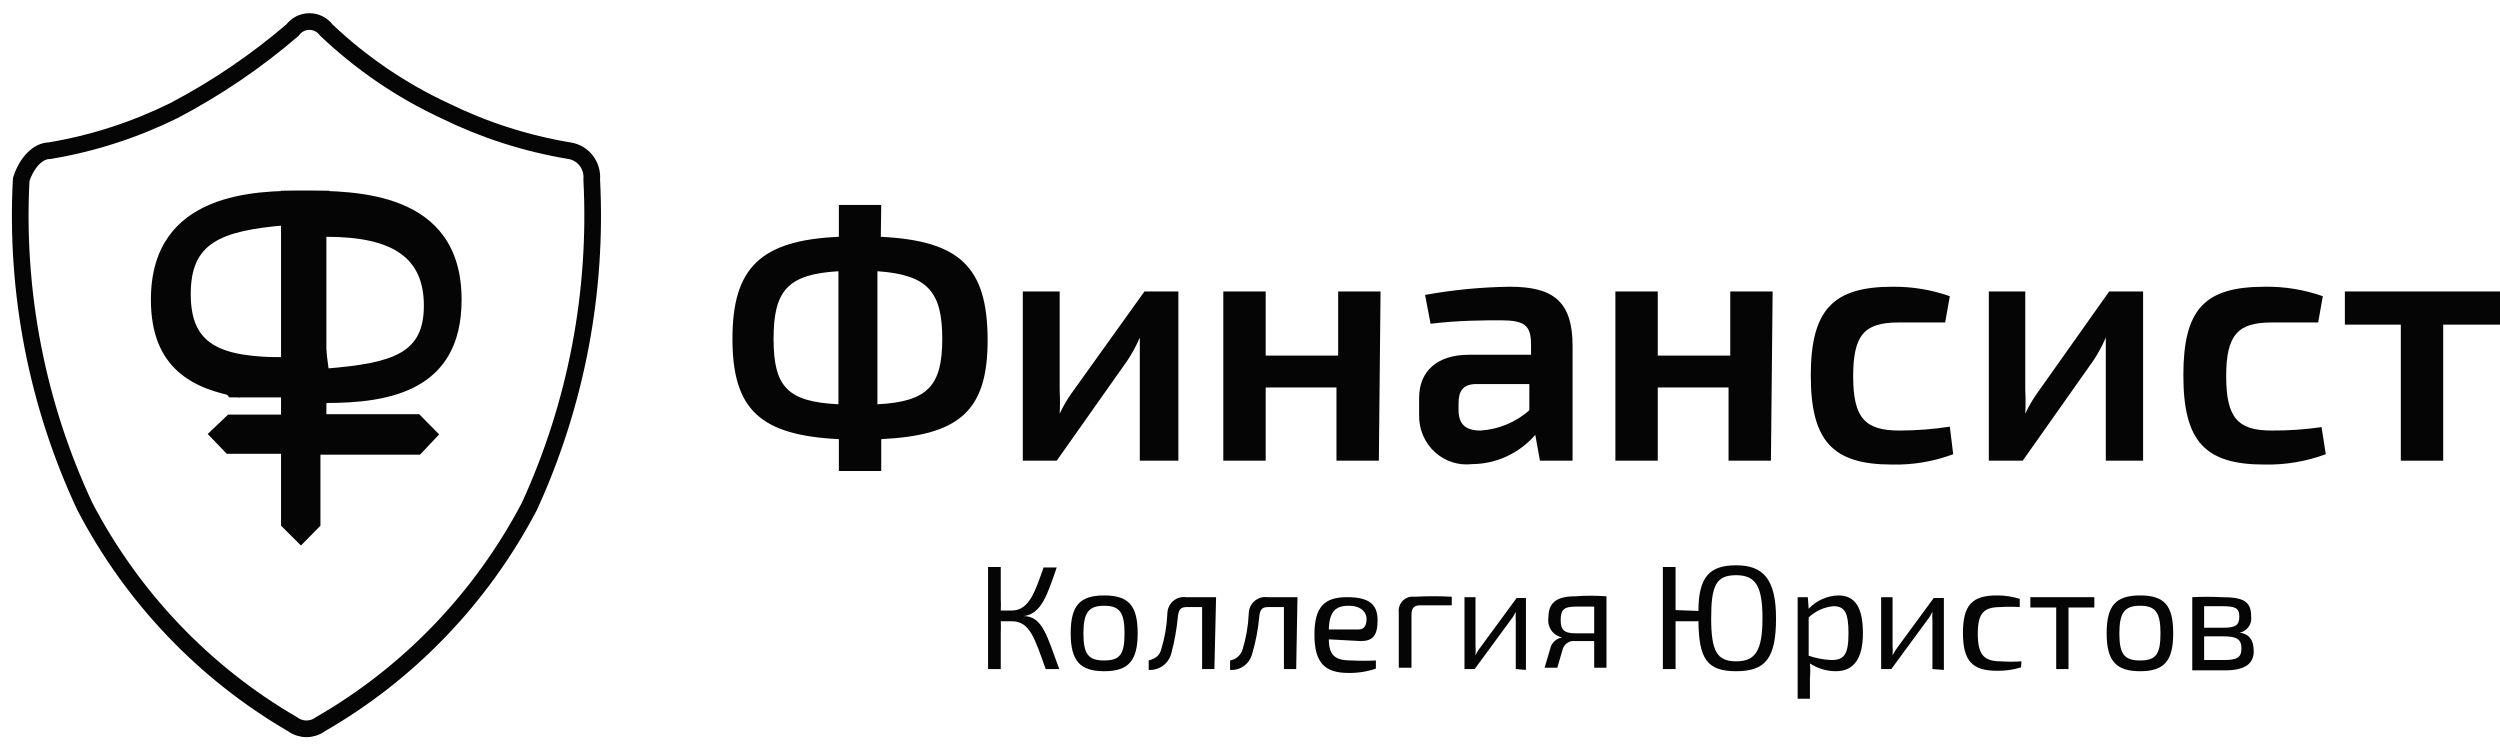
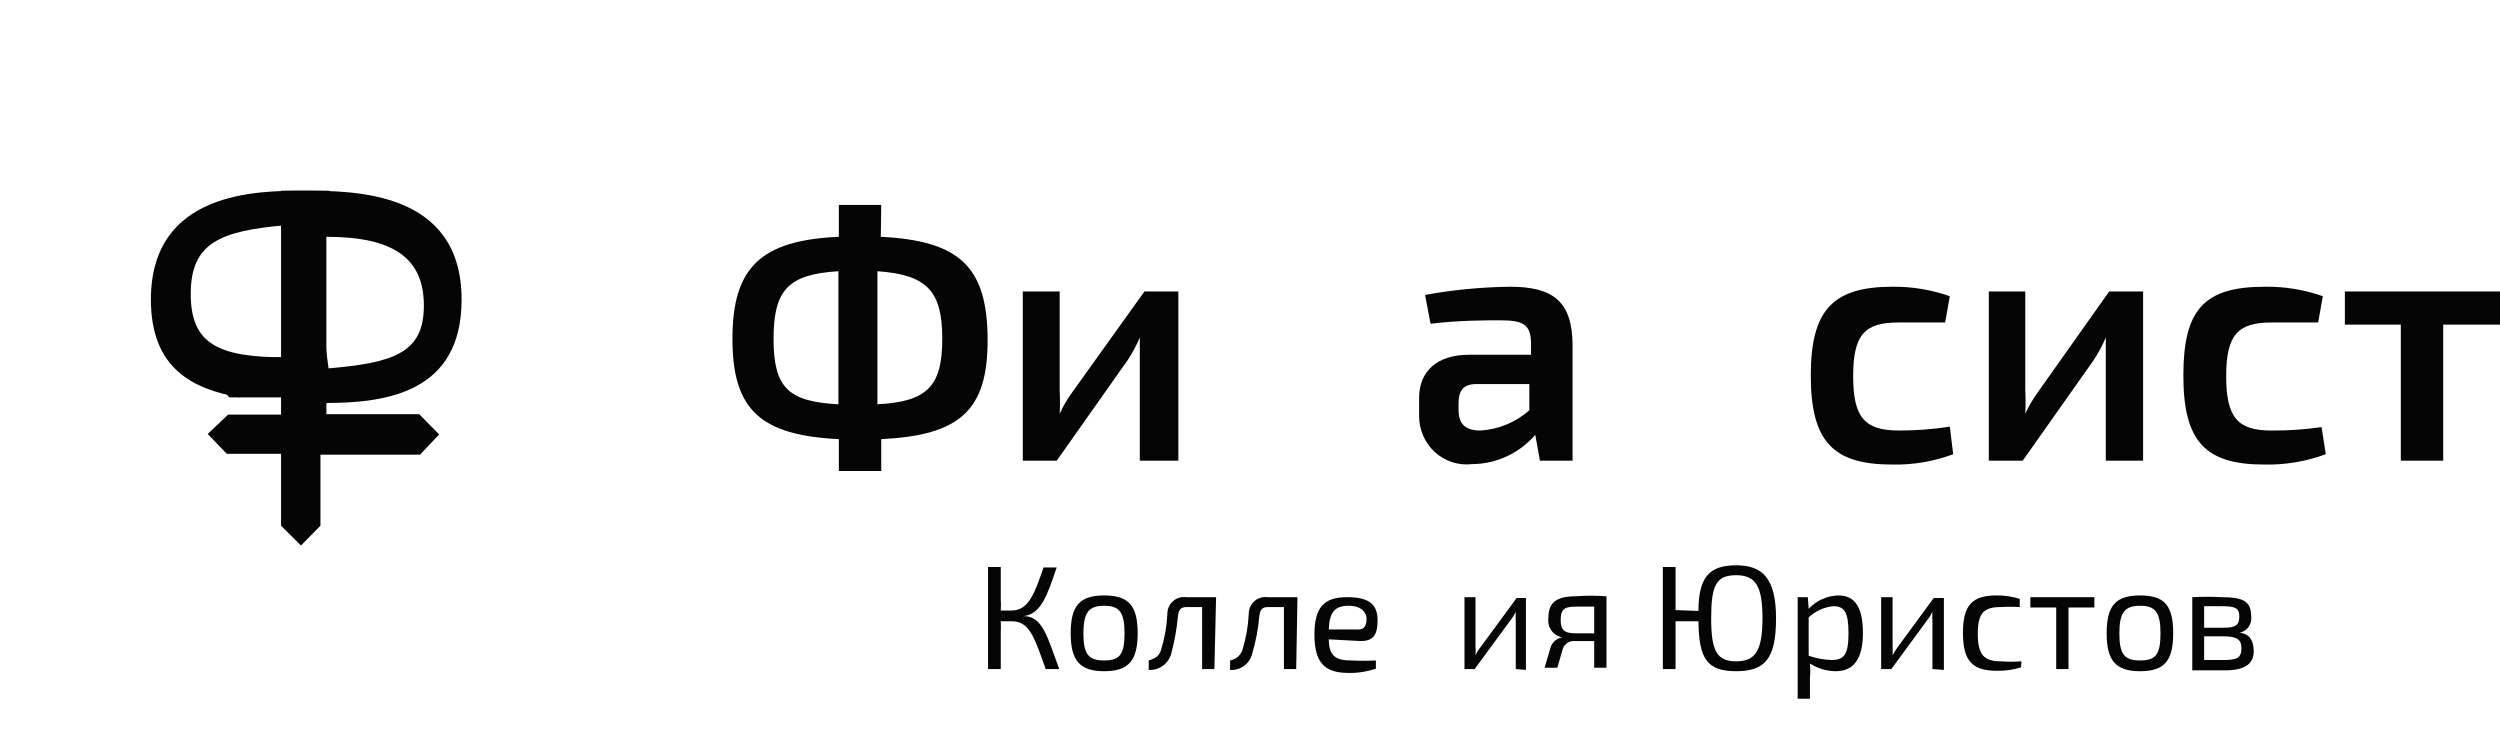
<svg xmlns="http://www.w3.org/2000/svg" width="150" height="45" viewBox="0 0 150 45" fill="none">
  <g clip-path="url(#clip0)">
    <path d="M52.645 24.257C55.671 24.102 56.536 23.146 56.536 20.33C56.536 17.514 55.671 16.481 52.645 16.274V24.257ZM50.305 16.274C47.279 16.455 46.414 17.411 46.414 20.33C46.414 23.249 47.279 24.102 50.305 24.257V16.274ZM52.848 14.208C57.553 14.44 59.232 15.99 59.257 20.33C59.283 24.67 57.553 26.117 52.874 26.349V28.261H50.331V26.349C45.626 26.117 43.947 24.592 43.947 20.33C43.947 16.068 45.626 14.415 50.331 14.208V12.296H52.874L52.848 14.208Z" fill="#050505" />
    <path d="M68.388 27.641V21.777C68.388 21.286 68.388 20.847 68.388 20.253C68.183 20.731 67.936 21.189 67.65 21.622L63.403 27.641H61.368V17.488H63.581V23.404C63.605 23.877 63.605 24.352 63.581 24.825C63.785 24.379 64.032 23.955 64.318 23.559L68.667 17.488H70.702V27.641H68.388Z" fill="#050505" />
-     <path d="M82.731 27.641H80.188V23.249H75.941V27.641H73.398V17.488H75.941V21.337H80.29V17.488H82.833L82.731 27.641Z" fill="#050505" />
    <path d="M87.513 24.592C87.513 25.445 87.92 25.832 88.835 25.832C89.915 25.764 90.942 25.338 91.76 24.618V23.043H88.581C87.742 23.043 87.513 23.508 87.513 24.205V24.592ZM85.504 17.695C87.183 17.39 88.884 17.226 90.59 17.204C93.133 17.204 94.354 18.031 94.354 20.743V27.641H92.396L92.116 26.091C91.642 26.639 91.059 27.078 90.406 27.381C89.753 27.684 89.044 27.843 88.326 27.847C87.924 27.895 87.515 27.855 87.129 27.73C86.742 27.604 86.386 27.396 86.085 27.12C85.784 26.843 85.545 26.505 85.383 26.127C85.222 25.749 85.141 25.34 85.147 24.928V23.869C85.147 22.267 86.241 21.286 88.123 21.286H91.862V20.666C91.862 19.503 91.455 19.219 90.031 19.219C89.115 19.219 87.487 19.219 85.834 19.426L85.504 17.695Z" fill="#050505" />
-     <path d="M106.256 27.641H103.713V23.249H99.466V27.641H96.923V17.488H99.466V21.337H103.815V17.488H106.358L106.256 27.641Z" fill="#050505" />
    <path d="M117.192 27.253C116.021 27.691 114.778 27.901 113.53 27.873C109.969 27.873 108.647 26.478 108.647 22.526C108.647 18.573 109.995 17.204 113.555 17.204C114.724 17.192 115.885 17.384 116.989 17.773L116.709 19.349C115.692 19.349 114.649 19.349 113.912 19.349C111.877 19.349 111.19 20.072 111.19 22.578C111.19 25.083 111.902 25.832 113.962 25.832C114.975 25.831 115.987 25.754 116.989 25.6L117.192 27.253Z" fill="#050505" />
    <path d="M126.348 27.641V21.777C126.348 21.286 126.348 20.847 126.348 20.253C126.144 20.731 125.897 21.189 125.61 21.622L121.363 27.641H119.329V17.488H121.516V23.404C121.54 23.877 121.54 24.352 121.516 24.825C121.72 24.379 121.967 23.955 122.253 23.559L126.551 17.488H128.586V27.641H126.348Z" fill="#050505" />
    <path d="M139.547 27.253C138.366 27.689 137.116 27.9 135.86 27.873C132.299 27.873 131.002 26.478 131.002 22.526C131.002 18.573 132.248 17.204 135.885 17.204C137.07 17.186 138.249 17.378 139.369 17.773L139.09 19.349C138.072 19.349 137.03 19.349 136.292 19.349C134.283 19.349 133.571 20.072 133.571 22.578C133.571 25.083 134.283 25.832 136.292 25.832C137.296 25.839 138.299 25.77 139.293 25.626L139.547 27.253Z" fill="#050505" />
    <path d="M146.592 19.478V27.641H144.049V19.478H140.692V17.488H150.051V19.478H146.592Z" fill="#050505" />
    <path d="M61.419 36.966C62.564 36.966 62.843 38.232 63.555 40.144H62.742C62.08 38.309 61.801 37.276 60.707 37.276H60.046C60.058 37.491 60.058 37.707 60.046 37.922V40.144H59.283V34.021H60.046V35.933C60.06 36.165 60.06 36.398 60.046 36.63H60.707C61.75 36.63 62.106 35.494 62.614 34.047H63.403C62.843 35.675 62.487 36.837 61.419 36.966Z" fill="#050505" />
    <path d="M65.005 37.999C65.005 39.265 65.31 39.627 66.251 39.627C67.192 39.627 67.472 39.265 67.472 37.999C67.472 36.734 67.167 36.346 66.251 36.346C65.336 36.346 65.005 36.734 65.005 37.999ZM68.26 37.999C68.26 39.653 67.701 40.273 66.251 40.273C64.802 40.273 64.242 39.653 64.242 37.999C64.242 36.346 64.776 35.726 66.251 35.726C67.726 35.726 68.26 36.346 68.26 37.999Z" fill="#050505" />
    <path d="M72.864 40.144H72.126V36.424H71.211C70.855 36.424 70.727 36.553 70.677 36.966C70.606 37.734 70.47 38.495 70.27 39.239C70.184 39.53 70.004 39.782 69.76 39.956C69.515 40.129 69.22 40.214 68.922 40.195V39.627C69.379 39.498 69.558 39.317 69.659 39.007C69.879 38.303 70.007 37.574 70.041 36.837C70.04 36.693 70.069 36.551 70.126 36.419C70.184 36.288 70.269 36.17 70.375 36.075C70.481 35.979 70.606 35.908 70.741 35.866C70.876 35.823 71.019 35.811 71.16 35.83H72.965L72.864 40.144Z" fill="#050505" />
    <path d="M77.772 40.144H77.035V36.424H76.094C75.738 36.424 75.61 36.553 75.559 36.966C75.494 37.737 75.349 38.499 75.127 39.239C75.051 39.53 74.877 39.785 74.636 39.959C74.394 40.134 74.1 40.217 73.805 40.195V39.627C73.971 39.6 74.127 39.528 74.257 39.419C74.387 39.31 74.485 39.168 74.542 39.007C74.762 38.304 74.89 37.574 74.924 36.837C74.923 36.693 74.952 36.551 75.009 36.419C75.067 36.288 75.152 36.17 75.258 36.075C75.364 35.979 75.489 35.908 75.624 35.866C75.76 35.823 75.902 35.811 76.043 35.83H77.848L77.772 40.144Z" fill="#050505" />
    <path d="M81.536 37.767C81.892 37.767 81.994 37.457 81.994 37.121C81.994 36.785 81.714 36.346 80.926 36.346C80.137 36.346 79.756 36.682 79.73 37.767H81.536ZM79.73 38.361C79.73 39.394 80.188 39.627 81.078 39.627C81.57 39.653 82.062 39.653 82.553 39.627V40.118C82.021 40.299 81.462 40.387 80.9 40.376C79.451 40.376 78.866 39.73 78.866 38.077C78.866 36.424 79.451 35.83 80.824 35.83C82.197 35.83 82.655 36.294 82.655 37.224C82.655 38.154 82.35 38.464 81.638 38.464L79.73 38.361Z" fill="#050505" />
-     <path d="M83.927 36.76C83.91 36.63 83.923 36.498 83.964 36.375C84.006 36.251 84.075 36.139 84.165 36.046C84.256 35.954 84.367 35.884 84.489 35.842C84.611 35.8 84.74 35.787 84.868 35.804C85.613 35.764 86.36 35.764 87.106 35.804V36.32H85.198C84.842 36.32 84.69 36.501 84.69 36.863V40.066H83.927V36.76Z" fill="#050505" />
    <path d="M90.946 40.144V37.276C90.935 37.087 90.935 36.897 90.946 36.708C90.865 36.884 90.763 37.049 90.641 37.199L88.479 40.144H87.869V35.83H88.53V38.749C88.543 38.938 88.543 39.128 88.53 39.317C88.611 39.141 88.713 38.976 88.835 38.826L90.997 35.881H91.556V40.195L90.946 40.144Z" fill="#050505" />
    <path d="M95.651 36.398H94.507C93.794 36.398 93.642 36.63 93.642 37.199C93.642 37.767 93.82 37.999 94.532 37.999H95.651V36.398ZM93.896 38.258C93.751 38.256 93.608 38.222 93.476 38.159C93.345 38.096 93.228 38.005 93.134 37.893C93.04 37.78 92.971 37.648 92.931 37.507C92.892 37.364 92.882 37.215 92.904 37.069C92.904 36.243 93.286 35.778 94.507 35.778C95.133 35.731 95.762 35.731 96.389 35.778V40.066H95.651V38.464H94.507C94.35 38.444 94.191 38.479 94.056 38.563C93.922 38.648 93.82 38.778 93.769 38.929L93.438 40.066H92.675L93.057 38.774C93.128 38.609 93.246 38.47 93.395 38.373C93.544 38.276 93.719 38.227 93.896 38.232V38.258Z" fill="#050505" />
    <path d="M105.748 37.095C105.748 35.21 105.366 34.512 104.171 34.512C102.976 34.512 102.67 35.106 102.67 37.095C102.67 39.084 103.026 39.679 104.171 39.679C105.315 39.679 105.748 39.059 105.748 37.095ZM101.907 36.656C101.907 34.59 102.594 33.918 104.171 33.918C105.748 33.918 106.562 34.693 106.562 37.095C106.562 39.498 105.926 40.273 104.171 40.273C102.416 40.273 101.933 39.524 101.907 37.276H100.534V40.144H99.771V34.021H100.534V36.605L101.907 36.656Z" fill="#050505" />
    <path d="M108.52 39.343C108.963 39.497 109.425 39.584 109.893 39.601C110.631 39.601 110.91 39.291 110.91 37.999C110.91 36.708 110.656 36.372 109.995 36.372C109.444 36.427 108.927 36.663 108.52 37.044V39.343ZM108.52 36.527C108.75 36.281 109.026 36.084 109.332 35.947C109.637 35.809 109.966 35.734 110.3 35.726C111.343 35.726 111.775 36.501 111.775 37.999C111.775 39.498 111.241 40.273 110.147 40.273C109.597 40.27 109.059 40.109 108.596 39.808C108.622 40.1 108.622 40.394 108.596 40.686V41.926H107.859V35.83H108.469L108.52 36.527Z" fill="#050505" />
    <path d="M115.946 40.144V37.276C115.934 37.087 115.934 36.897 115.946 36.708C115.865 36.884 115.763 37.049 115.641 37.199L113.479 40.144H112.869V35.83H113.555V38.749C113.568 38.938 113.568 39.128 113.555 39.317C113.646 39.146 113.747 38.982 113.861 38.826L116.022 35.881H116.633V40.195L115.946 40.144Z" fill="#050505" />
    <path d="M121.261 40.04C120.792 40.188 120.303 40.258 119.812 40.247C118.337 40.247 117.777 39.653 117.777 37.974C117.777 36.294 118.337 35.726 119.812 35.726C120.277 35.722 120.741 35.792 121.185 35.933V36.424C120.804 36.4 120.422 36.4 120.041 36.424C119.023 36.424 118.667 36.785 118.667 38.025C118.667 39.265 119.023 39.679 120.041 39.679C120.456 39.71 120.872 39.71 121.287 39.679L121.261 40.04Z" fill="#050505" />
    <path d="M124.11 36.45V40.144H123.372V36.45H121.821V35.83H125.661V36.45H124.11Z" fill="#050505" />
    <path d="M127.162 37.999C127.162 39.265 127.467 39.627 128.408 39.627C129.349 39.627 129.629 39.265 129.629 37.999C129.629 36.734 129.323 36.346 128.408 36.346C127.492 36.346 127.162 36.734 127.162 37.999ZM130.392 37.999C130.392 39.653 129.858 40.273 128.408 40.273C126.958 40.273 126.399 39.653 126.399 37.999C126.399 36.346 126.933 35.726 128.408 35.726C129.883 35.726 130.392 36.346 130.392 37.999Z" fill="#050505" />
    <path d="M132.248 39.601H133.418C134.206 39.601 134.486 39.472 134.486 38.904C134.486 38.335 134.181 38.18 133.367 38.18H132.248V39.601ZM133.367 37.664C134.105 37.664 134.359 37.534 134.359 36.992C134.359 36.45 134.079 36.372 133.266 36.372H132.248V37.664H133.367ZM134.156 37.948C134.944 37.948 135.224 38.387 135.224 39.084C135.224 39.782 134.741 40.221 133.52 40.221H131.536V35.83C132.112 35.8 132.689 35.8 133.266 35.83C134.588 35.83 135.071 36.062 135.071 36.992C135.086 37.12 135.074 37.25 135.034 37.373C134.994 37.495 134.928 37.608 134.84 37.701C134.753 37.795 134.646 37.868 134.528 37.915C134.41 37.962 134.282 37.982 134.156 37.974V37.948Z" fill="#050505" />
-     <path d="M2.976 9.041C5.561 8.61 8.071 7.801 10.427 6.639C12.972 5.305 15.361 3.685 17.548 1.808C17.667 1.648 17.82 1.518 17.997 1.428C18.174 1.338 18.368 1.292 18.566 1.292C18.763 1.292 18.958 1.338 19.134 1.428C19.311 1.518 19.465 1.648 19.583 1.808C21.677 3.795 24.073 5.426 26.678 6.639C29.044 7.801 31.562 8.61 34.156 9.041C34.556 9.099 34.919 9.311 35.17 9.633C35.421 9.955 35.54 10.363 35.504 10.772C35.854 17.52 34.57 24.252 31.765 30.379C28.891 35.856 24.543 40.39 19.227 43.45C18.983 43.631 18.689 43.728 18.388 43.728C18.086 43.728 17.792 43.631 17.548 43.45C12.261 40.378 7.939 35.846 5.086 30.379C2.226 24.268 0.914 17.529 1.272 10.772C1.602 9.739 2.289 9.041 2.976 9.041Z" stroke="#050505" stroke-miterlimit="10" />
    <path d="M17.192 21.441C13.123 21.441 11.445 20.666 11.445 17.643C11.445 14.621 13.123 13.846 17.192 13.51V21.441ZM19.735 22.267C19.481 20.485 19.303 18.599 19.125 16.791C19.006 16.267 19.001 15.722 19.111 15.195C19.221 14.669 19.443 14.173 19.761 13.743V11.444H18.21C15.514 11.444 9.054 11.444 9.054 17.979C9.054 22.138 11.597 23.352 14.395 23.843C14.438 23.651 14.551 23.483 14.711 23.372C14.872 23.262 15.068 23.218 15.259 23.249C16.099 23.249 16.963 23.249 17.803 23.249C17.925 23.24 18.047 23.262 18.159 23.311C18.271 23.36 18.37 23.436 18.447 23.532C18.525 23.628 18.578 23.742 18.603 23.864C18.628 23.985 18.624 24.111 18.591 24.231H19.583C19.543 23.62 19.543 23.007 19.583 22.397" fill="#050505" />
    <path d="M19.583 14.208C23.627 14.208 25.432 15.499 25.432 18.341C25.432 21.183 23.627 21.777 19.583 22.113V14.208ZM19.583 24.179C23.296 24.179 27.696 23.482 27.696 17.979C27.696 11.444 21.261 11.444 18.21 11.444H16.862V21.441H13.988L12.716 22.603L13.759 23.843H16.862V24.877H13.683L12.462 26.039L13.606 27.227H16.862V31.541L18.057 32.73L19.227 31.541V27.279H25.203L26.348 26.065L25.153 24.851H19.583V24.179Z" fill="#050505" />
  </g>
  <defs>
    <clipPath id="clip0">
      <rect width="150" height="45" fill="white" />
    </clipPath>
  </defs>
</svg>